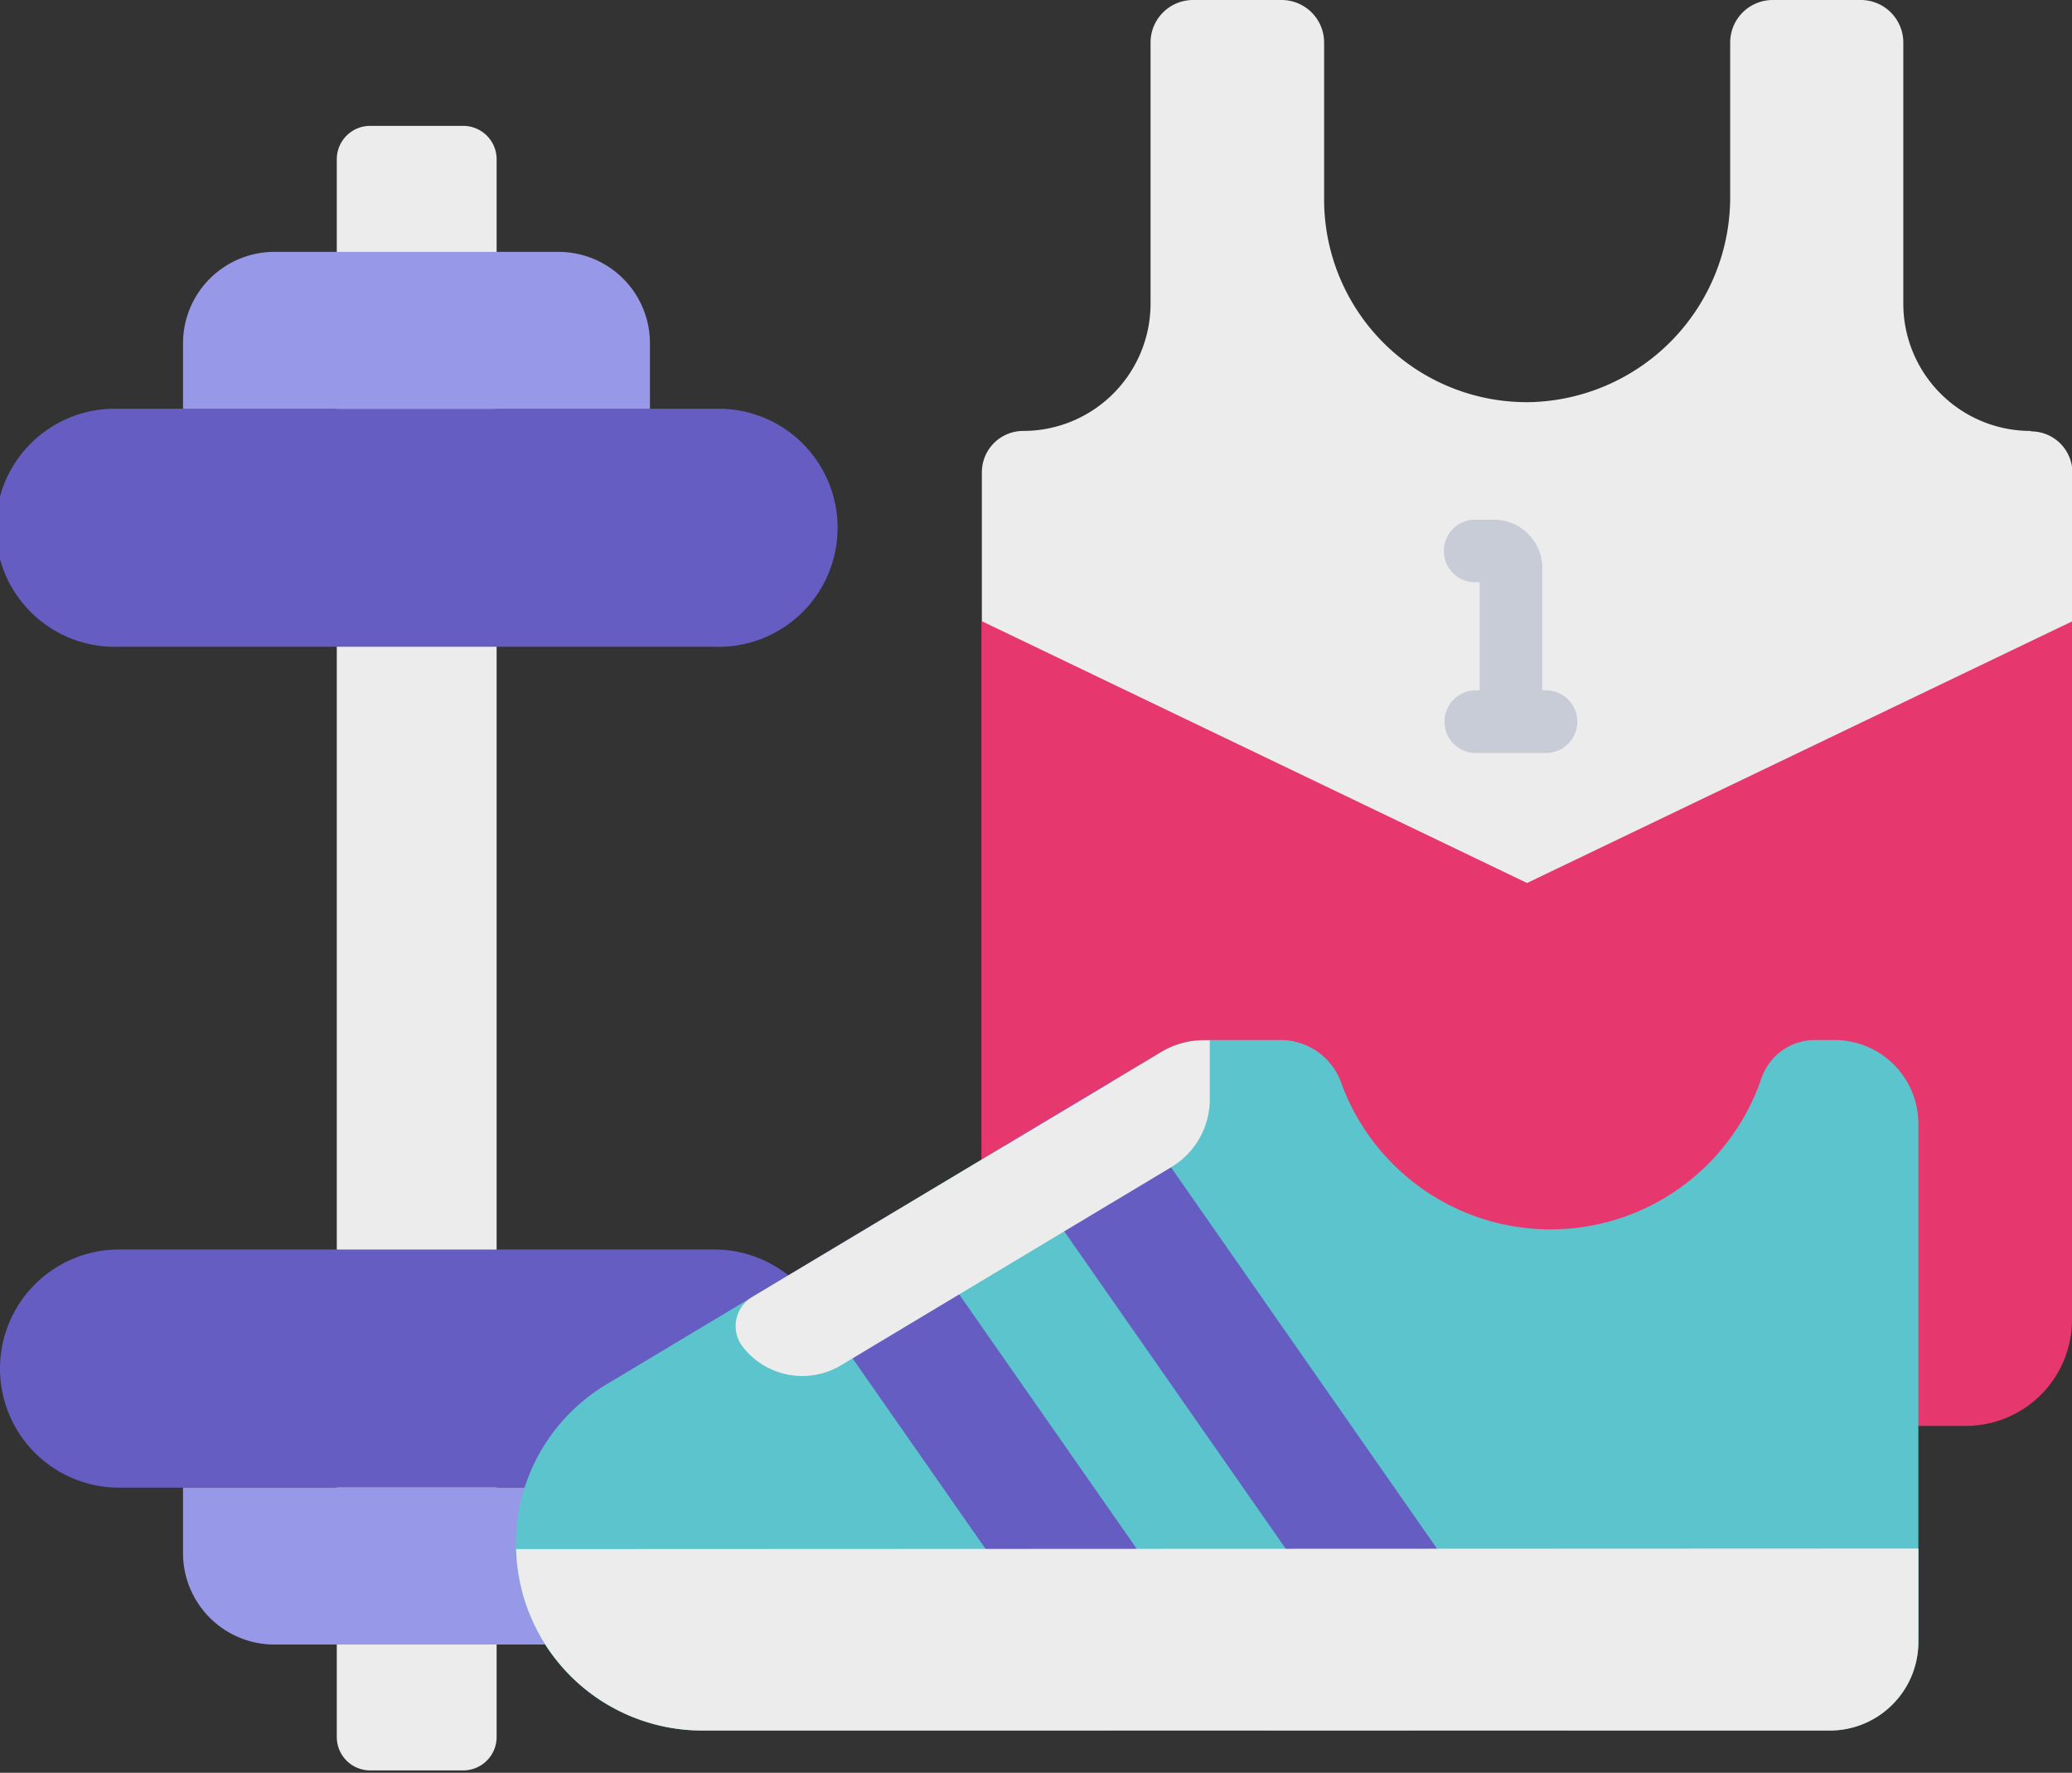
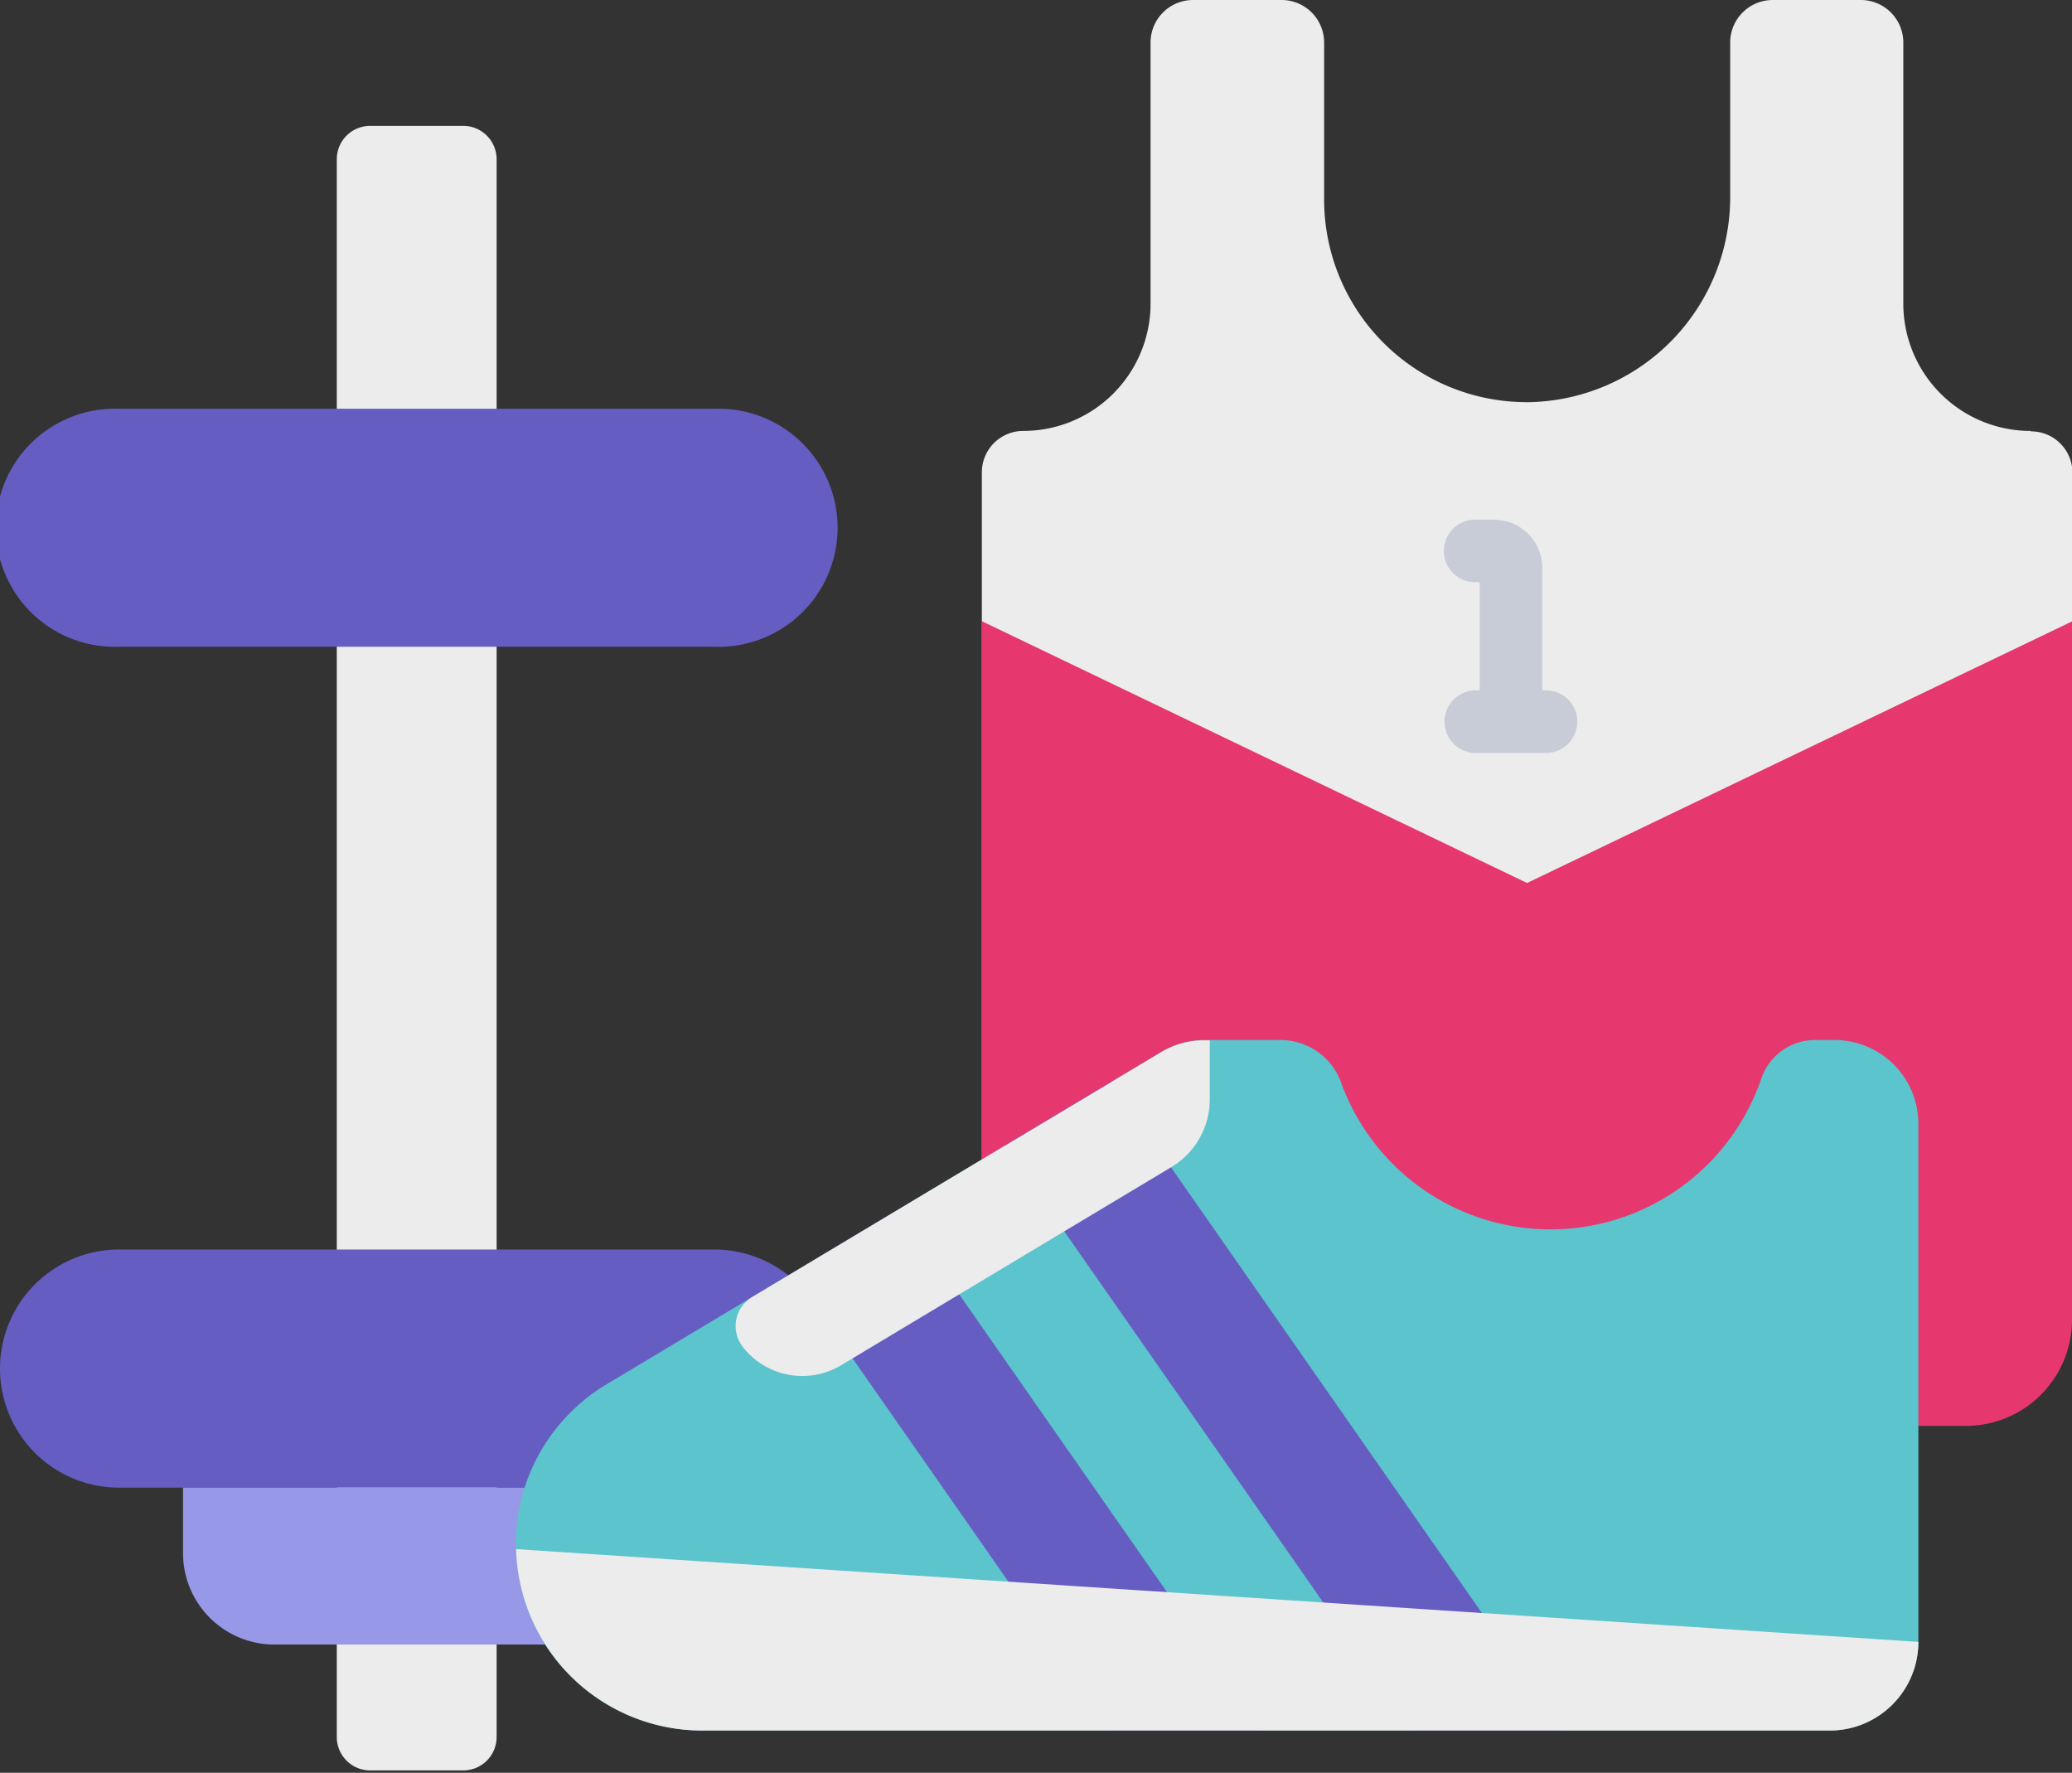
<svg xmlns="http://www.w3.org/2000/svg" viewBox="0 0 140.27 120">
  <rect x="0" y="0" width="140.27" height="120" fill="#333333" stroke="none" />
  <defs>
    <style>.cls-1{fill:#e6376f;}.cls-2{fill:#ececec;}.cls-3{fill:none;}.cls-4{fill:#655dc1;}.cls-5{fill:#9898e8;}.cls-6{fill:#5cc4cc;}.cls-7{fill:#c7ccd7;}</style>
  </defs>
  <g id="Capa_2" data-name="Capa 2">
    <g id="Diseño">
      <path class="cls-1" d="M66.44,42.05V89.33a7.19,7.19,0,0,0,7.19,7.19h59.45a7.19,7.19,0,0,0,7.19-7.19V42.05Z" />
      <path class="cls-2" d="M137.47,29.17a8.62,8.62,0,0,1-8.62-8.62V2.88A2.88,2.88,0,0,0,126,0h-6a2.88,2.88,0,0,0-2.87,2.88V13.22a13.88,13.88,0,0,1-13.49,14,13.72,13.72,0,0,1-14-13.72V2.88A2.88,2.88,0,0,0,86.76,0h-6a2.88,2.88,0,0,0-2.87,2.88V20.55a8.62,8.62,0,0,1-8.62,8.62,2.8,2.8,0,0,0-2.8,2.8V42.05l36.91,17.72,36.92-17.72V32a2.8,2.8,0,0,0-2.8-2.8Z" />
      <rect class="cls-3" width="140.27" height="120" />
      <path class="cls-2" d="M31.36,119.84h-6.3a2.26,2.26,0,0,1-2.26-2.25V10.78a2.26,2.26,0,0,1,2.26-2.26h6.3a2.26,2.26,0,0,1,2.26,2.26V117.59a2.26,2.26,0,0,1-2.26,2.25Z" />
      <path class="cls-4" d="M48.36,43.78H8.06a8.06,8.06,0,1,1,0-16.11h40.3a8.06,8.06,0,1,1,0,16.11Z" />
-       <path class="cls-5" d="M37.84,17.05H18.58a6.19,6.19,0,0,0-6.19,6.19v4.43H44V23.24a6.19,6.19,0,0,0-6.19-6.19Z" />
      <path class="cls-4" d="M48.36,84.58H8.06a8.06,8.06,0,0,0,0,16.12h40.3a8.06,8.06,0,0,0,0-16.12Z" />
      <path class="cls-5" d="M37.84,111.32H18.58a6.19,6.19,0,0,1-6.19-6.19V100.7H44v4.43a6.19,6.19,0,0,1-6.19,6.19Z" />
      <path class="cls-6" d="M47.55,117.14h76.32a6,6,0,0,0,6-6V76.07a5.67,5.67,0,0,0-5.68-5.67h-1.31a3.83,3.83,0,0,0-3.64,2.6,15.08,15.08,0,0,1-28.45.28,4.35,4.35,0,0,0-4.11-2.88H81.51a5.65,5.65,0,0,0-2.91.81L41.07,93.7a12.61,12.61,0,0,0,6.48,23.44Z" />
      <path class="cls-4" d="M75.23,73.22,68,77.55l27.63,39.59h10.24Z" />
      <path class="cls-4" d="M75.3,117.14H85.54L60.89,81.82l-7.22,4.33Z" />
-       <path class="cls-2" d="M34.94,104.86a12.61,12.61,0,0,0,12.61,12.28h76.32a6,6,0,0,0,6-6v-6.32Z" />
+       <path class="cls-2" d="M34.94,104.86a12.61,12.61,0,0,0,12.61,12.28h76.32a6,6,0,0,0,6-6Z" />
      <path class="cls-2" d="M56.93,92.42,79.3,79a5.35,5.35,0,0,0,2.6-4.58v-4h-.39a5.65,5.65,0,0,0-2.91.81L50.91,87.8a2.29,2.29,0,0,0-.64,3.35,5.1,5.1,0,0,0,6.66,1.27Z" />
      <path class="cls-7" d="M104.66,46.73h-.25V38.44a3.27,3.27,0,0,0-3.26-3.26H99.72a2.12,2.12,0,0,0,0,4.23h.45v7.32h-.26a2.12,2.12,0,0,0,0,4.24h4.75a2.12,2.12,0,1,0,0-4.24Z" />
    </g>
  </g>
</svg>